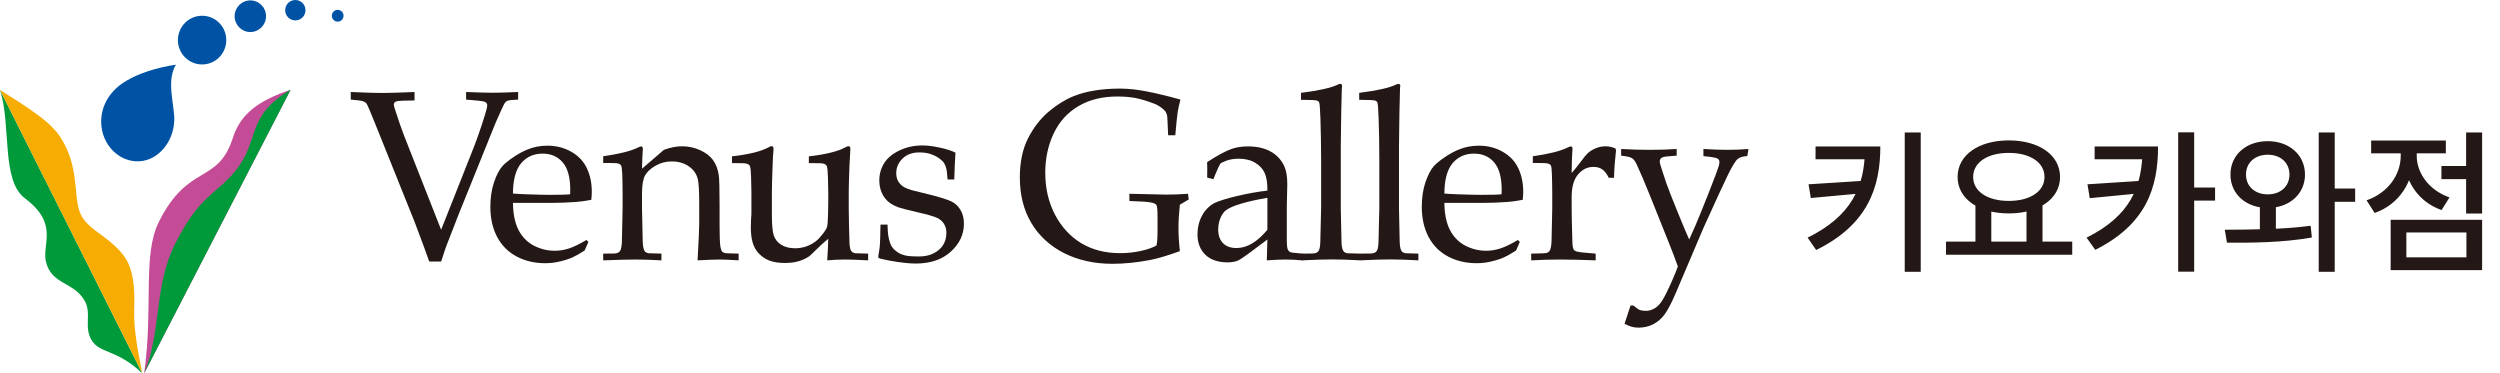
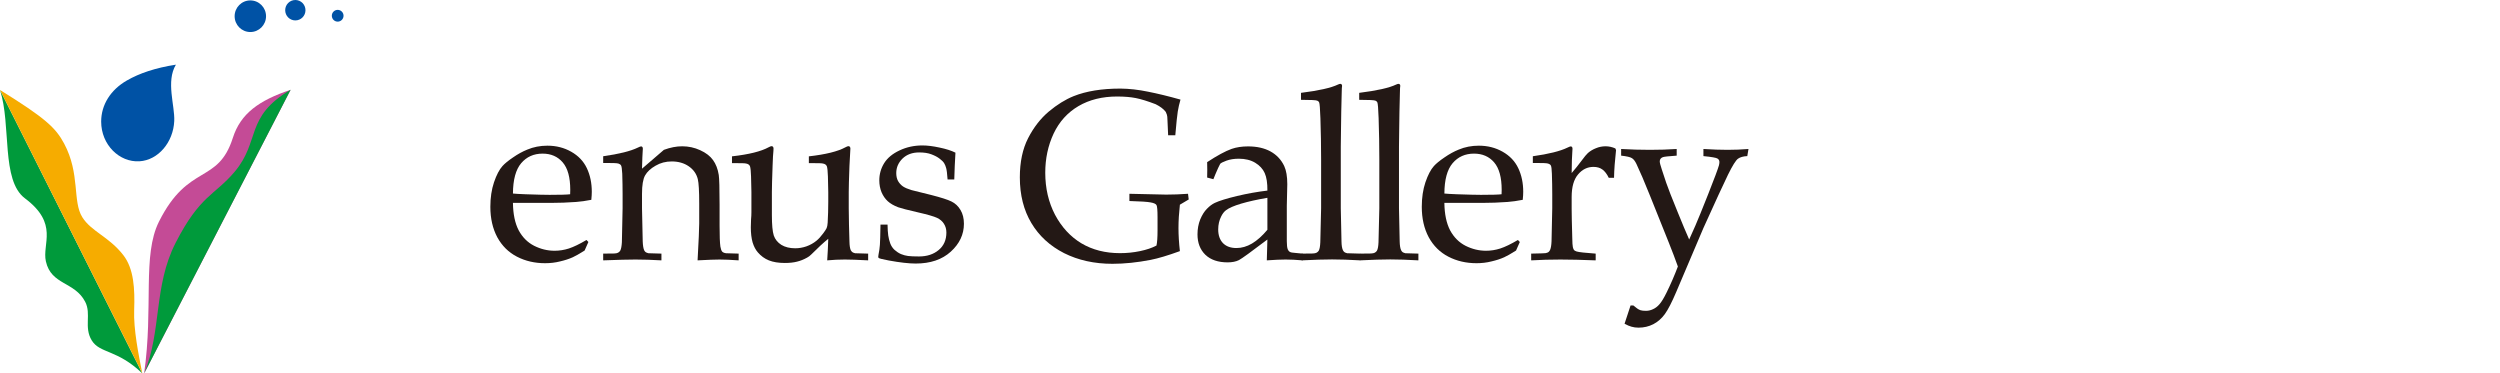
<svg xmlns="http://www.w3.org/2000/svg" width="328" height="49" viewBox="0 0 328 49" fill="none">
  <path d="M18.908 48.999C20.154 40.269 18.646 33.49 20.858 29.076C24.713 21.379 28.585 24.233 30.55 18.086C31.566 14.905 33.957 13.184 38.128 11.778L18.908 48.999Z" fill="#C44B96" />
  <path d="M18.909 49C21.233 43.448 20.121 37.576 23.04 31.861C26.227 25.621 28.159 25.64 30.767 22.558C34.212 18.487 32.071 15.348 38.128 11.778L18.909 49Z" fill="#009A3B" />
-   <path d="M23.342 5.262C23.342 3.497 24.763 2.067 26.515 2.067C28.268 2.067 29.689 3.497 29.689 5.262C29.689 7.026 28.268 8.456 26.515 8.456C24.762 8.456 23.342 7.026 23.342 5.262Z" fill="#0052A5" />
  <path d="M30.784 2.128C30.784 0.983 31.706 0.054 32.844 0.054C33.983 0.054 34.905 0.983 34.905 2.128C34.905 3.274 33.982 4.203 32.844 4.203C31.707 4.203 30.784 3.274 30.784 2.128Z" fill="#0052A5" />
  <path d="M37.417 1.34C37.417 0.6 38.013 0 38.748 0C39.483 0 40.079 0.6 40.079 1.34C40.079 2.08 39.483 2.68 38.748 2.68C38.013 2.68 37.417 2.08 37.417 1.34Z" fill="#0052A5" />
  <path d="M43.536 2.067C43.536 1.64 43.88 1.294 44.304 1.294C44.728 1.294 45.072 1.64 45.072 2.067C45.072 2.494 44.728 2.839 44.304 2.839C43.88 2.839 43.536 2.494 43.536 2.067Z" fill="#0052A5" />
  <path d="M0.001 11.806L18.67 48.991C15.383 45.825 13.097 46.399 12.035 44.659C10.974 42.918 12.018 41.21 11.173 39.587C9.793 36.93 6.718 37.417 6.019 34.29C5.503 31.986 7.738 29.367 3.272 26.021C0.121 23.661 1.496 16.412 0.001 11.806Z" fill="#009A3B" />
  <path d="M0 11.805C5.943 15.492 7.298 16.747 8.414 18.835C10.541 22.815 9.488 26.41 10.799 28.499C11.986 30.389 14.295 31.044 16.183 33.478C17.571 35.268 17.702 37.924 17.603 40.666C17.51 43.23 18.173 46.49 18.669 48.99L0 11.805Z" fill="#F6AC00" />
-   <path d="M22.861 15.876C22.952 13.823 21.751 10.703 23.078 8.484C20.414 8.901 18.323 9.594 16.638 10.564C14.505 11.791 13.274 13.752 13.274 15.954C13.274 18.992 15.661 21.32 18.297 21.162C20.765 21.013 22.737 18.656 22.861 15.876Z" fill="#0052A5" />
-   <path d="M56.317 34.316C56.008 33.414 55.365 31.673 54.388 29.092L49.138 16.02C48.582 14.632 48.236 13.829 48.104 13.613C48.011 13.476 47.882 13.38 47.717 13.317C47.49 13.213 46.924 13.131 46.018 13.067V12.072C47.882 12.155 49.255 12.197 50.14 12.197C50.975 12.197 52.39 12.155 54.388 12.072V13.177C53.13 13.196 52.4 13.224 52.194 13.254C51.998 13.286 51.859 13.348 51.778 13.44C51.706 13.523 51.668 13.622 51.668 13.735C51.668 13.85 51.741 14.119 51.886 14.543C52.329 15.923 52.713 17.033 53.044 17.869L57.876 30.148L61.906 19.969C62.493 18.507 63.055 16.917 63.589 15.197C63.816 14.46 63.929 14.005 63.929 13.829C63.929 13.579 63.795 13.415 63.529 13.332C63.322 13.259 62.529 13.171 61.151 13.067V12.072C62.705 12.134 63.872 12.167 64.656 12.167C65.458 12.167 66.565 12.134 67.975 12.072V13.067C67.192 13.097 66.724 13.15 66.571 13.223C66.416 13.294 66.271 13.44 66.139 13.658C66.046 13.813 65.664 14.653 64.996 16.175L60.178 28.113L58.988 31.175C58.742 31.785 58.542 32.313 58.387 32.76C58.232 33.206 58.063 33.723 57.876 34.316H56.317H56.317Z" fill="#231815" />
+   <path d="M22.861 15.876C22.952 13.823 21.751 10.703 23.078 8.484C20.414 8.901 18.323 9.594 16.638 10.564C14.505 11.791 13.274 13.752 13.274 15.954C13.274 18.992 15.661 21.32 18.297 21.162C20.765 21.013 22.737 18.656 22.861 15.876" fill="#0052A5" />
  <path d="M77.196 31.75L76.701 32.87C75.991 33.316 75.472 33.611 75.143 33.755C74.658 33.973 74.103 34.154 73.476 34.298C72.857 34.455 72.202 34.532 71.513 34.532C70.155 34.532 68.925 34.247 67.824 33.676C66.722 33.108 65.864 32.258 65.245 31.128C64.638 29.99 64.334 28.658 64.334 27.133C64.334 25.942 64.493 24.87 64.813 23.917C65.142 22.953 65.512 22.242 65.924 21.787C66.222 21.455 66.686 21.077 67.314 20.652C67.941 20.216 68.564 19.875 69.182 19.626C69.996 19.284 70.876 19.113 71.822 19.113C72.975 19.113 74.014 19.378 74.941 19.906C75.878 20.435 76.563 21.154 76.995 22.066C77.427 22.978 77.643 24.01 77.643 25.16C77.643 25.45 77.623 25.801 77.582 26.216C76.842 26.361 76.176 26.454 75.59 26.496C74.479 26.579 73.366 26.62 72.254 26.62H67.298C67.318 28.102 67.57 29.304 68.055 30.226C68.549 31.139 69.223 31.812 70.079 32.248C70.941 32.682 71.838 32.899 72.764 32.899C73.392 32.899 74.014 32.8 74.633 32.603C75.261 32.398 76.032 32.024 76.948 31.485L77.196 31.75L77.196 31.75ZM67.299 25.392C67.587 25.423 68.132 25.456 68.935 25.486C70.468 25.539 71.523 25.564 72.1 25.564C73.469 25.564 74.371 25.539 74.803 25.486C74.814 25.237 74.818 25.045 74.818 24.91C74.818 23.273 74.488 22.073 73.828 21.305C73.171 20.539 72.291 20.155 71.19 20.155C70.027 20.155 69.09 20.575 68.378 21.413C67.669 22.253 67.308 23.58 67.299 25.392Z" fill="#231815" />
  <path d="M79.137 34.159V33.274L80.604 33.258C80.821 33.248 80.985 33.212 81.097 33.149C81.222 33.076 81.313 32.989 81.376 32.885C81.487 32.678 81.562 32.31 81.591 31.781C81.591 31.646 81.623 30.159 81.685 27.32V25.47C81.685 24.642 81.669 23.75 81.639 22.798C81.607 22.187 81.555 21.822 81.484 21.709C81.423 21.596 81.308 21.514 81.144 21.461C80.98 21.398 80.311 21.373 79.137 21.382V20.499C81.215 20.208 82.733 19.83 83.692 19.362C83.898 19.259 84.037 19.208 84.109 19.208C84.18 19.208 84.238 19.232 84.278 19.285C84.319 19.337 84.339 19.414 84.341 19.518C84.341 19.59 84.336 19.674 84.325 19.767C84.295 20.14 84.264 20.928 84.231 22.131L87.105 19.658C87.949 19.347 88.745 19.193 89.498 19.193C90.331 19.193 91.118 19.362 91.86 19.704C92.611 20.046 93.173 20.476 93.544 20.995C93.924 21.515 94.176 22.165 94.301 22.954C94.371 23.42 94.407 24.72 94.409 26.855V29.605C94.409 30.953 94.444 31.871 94.515 32.356C94.568 32.668 94.645 32.885 94.748 33.01C94.862 33.123 95.029 33.196 95.257 33.225L96.909 33.274V34.159C95.9 34.087 95.062 34.051 94.393 34.051C93.817 34.051 92.86 34.087 91.522 34.159C91.664 31.6 91.737 29.984 91.737 29.311V26.699C91.737 25.073 91.675 24.005 91.551 23.498C91.377 22.803 90.979 22.243 90.363 21.818C89.745 21.393 88.999 21.181 88.124 21.181C87.351 21.181 86.646 21.366 86.008 21.741C85.37 22.104 84.912 22.528 84.635 23.015C84.365 23.491 84.231 24.301 84.231 25.439V27.32C84.295 30.014 84.325 31.471 84.325 31.687C84.345 32.206 84.407 32.585 84.51 32.823C84.552 32.916 84.614 32.998 84.697 33.071C84.778 33.132 84.908 33.185 85.083 33.225C85.144 33.237 85.709 33.252 86.78 33.274V34.159C85.524 34.086 84.388 34.051 83.367 34.05C82.502 34.05 81.093 34.086 79.137 34.159Z" fill="#231815" />
  <path d="M113.901 33.274V34.159C112.553 34.086 111.535 34.051 110.845 34.05C110.084 34.05 109.31 34.086 108.529 34.159C108.589 33.319 108.636 32.376 108.668 31.331C108.05 31.828 107.315 32.507 106.459 33.367C106.264 33.563 106.074 33.707 105.888 33.801C105.445 34.05 105.002 34.226 104.561 34.33C104.117 34.444 103.588 34.502 102.97 34.502C102.136 34.502 101.435 34.386 100.87 34.159C100.313 33.932 99.835 33.584 99.434 33.116C99.136 32.777 98.904 32.336 98.74 31.797C98.585 31.248 98.508 30.588 98.508 29.823C98.508 29.462 98.517 29.119 98.538 28.796C98.569 28.476 98.585 28.161 98.585 27.849V25.191C98.585 24.923 98.569 24.244 98.538 23.155C98.517 22.472 98.471 22.026 98.4 21.818C98.357 21.715 98.292 21.632 98.2 21.571C98.044 21.466 97.771 21.416 97.381 21.413C96.813 21.413 96.366 21.409 96.037 21.399V20.512C98.251 20.264 99.855 19.866 100.855 19.316C101.02 19.222 101.147 19.176 101.242 19.176C101.313 19.176 101.369 19.204 101.41 19.254C101.461 19.306 101.487 19.384 101.487 19.487C101.487 19.571 101.482 19.674 101.473 19.798C101.433 20.13 101.396 20.767 101.365 21.71C101.303 23.44 101.271 24.601 101.271 25.191V28.221C101.271 29.486 101.353 30.378 101.519 30.896C101.693 31.402 102.024 31.813 102.508 32.123C103.001 32.424 103.608 32.574 104.329 32.574C104.824 32.574 105.311 32.492 105.796 32.325C106.289 32.149 106.732 31.901 107.125 31.58C107.414 31.342 107.706 31.02 108.005 30.615C108.23 30.315 108.38 30.089 108.452 29.932C108.524 29.765 108.571 29.527 108.59 29.217C108.642 28.305 108.668 27.399 108.668 26.497V25.191C108.668 24.923 108.653 24.244 108.623 23.155C108.602 22.473 108.555 22.026 108.484 21.819C108.441 21.716 108.374 21.632 108.282 21.571C108.128 21.466 107.856 21.416 107.466 21.413C106.898 21.413 106.451 21.409 106.122 21.399V20.513C108.334 20.264 109.94 19.866 110.937 19.316C111.102 19.222 111.232 19.176 111.325 19.176C111.397 19.176 111.452 19.204 111.494 19.255C111.545 19.306 111.572 19.384 111.572 19.488C111.572 19.571 111.566 19.675 111.555 19.799C111.526 20.131 111.489 20.788 111.449 21.771C111.387 23.461 111.355 24.601 111.355 25.191V27.321L111.387 29.481C111.416 30.735 111.437 31.471 111.448 31.688C111.458 32.207 111.515 32.585 111.618 32.824C111.67 32.916 111.736 32.998 111.818 33.072C111.9 33.133 112.022 33.186 112.189 33.226C112.25 33.237 112.822 33.253 113.901 33.275L113.901 33.274Z" fill="#231815" />
  <path d="M115.52 29.465H116.446C116.456 30.067 116.487 30.542 116.538 30.896C116.59 31.248 116.677 31.594 116.801 31.936C116.924 32.268 117.115 32.553 117.372 32.792C117.63 33.021 117.907 33.201 118.208 33.335C118.515 33.46 118.824 33.543 119.133 33.584C119.453 33.626 119.93 33.647 120.57 33.647C121.618 33.647 122.479 33.367 123.148 32.807C123.827 32.249 124.166 31.481 124.166 30.507C124.166 30.072 124.059 29.688 123.843 29.357C123.636 29.025 123.331 28.766 122.931 28.579C122.54 28.393 121.691 28.149 120.383 27.848C119.075 27.549 118.231 27.331 117.85 27.195C117.273 26.977 116.817 26.712 116.477 26.403C116.137 26.092 115.863 25.699 115.658 25.222C115.463 24.745 115.365 24.227 115.365 23.667C115.365 22.849 115.577 22.098 115.998 21.412C116.43 20.719 117.105 20.161 118.021 19.735C118.937 19.299 119.936 19.082 121.016 19.082C121.665 19.082 122.418 19.175 123.271 19.361C124.125 19.538 124.82 19.761 125.355 20.029C125.284 21.18 125.232 22.351 125.201 23.543H124.322C124.27 22.786 124.207 22.288 124.136 22.051C124.073 21.813 123.986 21.6 123.874 21.412C123.759 21.226 123.565 21.032 123.286 20.823C123.009 20.605 122.648 20.414 122.204 20.248C121.773 20.081 121.237 19.999 120.601 19.999C119.693 19.999 118.964 20.269 118.407 20.806C117.862 21.346 117.589 21.979 117.589 22.704C117.589 23.107 117.665 23.454 117.82 23.744C117.985 24.034 118.202 24.272 118.469 24.459C118.736 24.637 119.113 24.797 119.597 24.942L122.158 25.579C123.456 25.909 124.347 26.195 124.828 26.434C125.324 26.673 125.721 27.045 126.019 27.552C126.317 28.05 126.467 28.651 126.467 29.356C126.467 30.755 125.89 31.978 124.737 33.024C123.594 34.06 122.061 34.577 120.136 34.577C119.252 34.577 118.072 34.444 116.601 34.174C115.786 34.019 115.35 33.909 115.289 33.847C115.246 33.816 115.226 33.764 115.226 33.693C115.226 33.619 115.238 33.532 115.257 33.428C115.35 32.982 115.411 32.547 115.442 32.121C115.473 31.697 115.499 30.811 115.52 29.464L115.52 29.465Z" fill="#231815" />
  <path d="M154.801 32.947C153.238 33.518 151.955 33.901 150.958 34.097C149.197 34.438 147.529 34.611 145.954 34.611C143.577 34.611 141.461 34.142 139.61 33.212C137.756 32.268 136.324 30.953 135.316 29.265C134.307 27.575 133.803 25.579 133.803 23.279C133.803 21.259 134.163 19.544 134.885 18.135C135.614 16.715 136.519 15.549 137.601 14.636C138.692 13.725 139.778 13.052 140.859 12.616C142.517 11.953 144.565 11.622 147.004 11.622C148.146 11.633 149.346 11.766 150.602 12.026C151.869 12.275 153.294 12.622 154.879 13.067C154.726 13.595 154.607 14.113 154.525 14.622C154.442 15.128 154.334 16.17 154.2 17.746H153.259L153.181 15.973C153.17 15.704 153.16 15.487 153.149 15.32C153.14 15.156 153.072 14.942 152.949 14.682C152.67 14.31 152.229 13.974 151.621 13.672C150.571 13.271 149.701 13 149.012 12.865C148.334 12.731 147.518 12.665 146.573 12.662C144.617 12.662 142.924 13.082 141.493 13.922C140.061 14.762 138.976 15.964 138.234 17.528C137.503 19.093 137.138 20.803 137.138 22.658C137.138 24.699 137.565 26.537 138.419 28.175C139.284 29.801 140.437 31.052 141.877 31.921C143.33 32.783 145.018 33.213 146.943 33.213C147.849 33.213 148.723 33.123 149.567 32.947C150.421 32.77 151.142 32.527 151.73 32.216C151.823 31.802 151.869 31.14 151.869 30.226V28.502C151.869 27.589 151.823 27.057 151.73 26.902C151.636 26.746 151.383 26.632 150.972 26.559C150.571 26.477 149.639 26.414 148.177 26.373V25.424L152.996 25.532C153.931 25.532 154.889 25.497 155.868 25.424L155.96 26.17L154.801 26.855C154.679 27.964 154.616 28.983 154.616 29.915C154.616 30.848 154.679 31.86 154.801 32.947Z" fill="#231815" />
  <path d="M159.197 23.512L158.378 23.294C158.388 23.058 158.392 22.73 158.393 22.316C158.393 21.88 158.388 21.532 158.378 21.273C159.685 20.414 160.755 19.834 161.59 19.534C162.226 19.315 162.943 19.207 163.735 19.207C164.909 19.207 165.897 19.43 166.7 19.875C167.502 20.321 168.099 20.957 168.491 21.787C168.759 22.367 168.893 23.16 168.893 24.165L168.829 27.009V31.64C168.829 32.138 168.871 32.495 168.954 32.714C169.016 32.87 169.112 32.983 169.247 33.055C169.35 33.117 169.567 33.16 169.895 33.178L170.899 33.274V34.159C170.055 34.086 169.314 34.051 168.676 34.05C168.058 34.05 167.235 34.086 166.205 34.159L166.282 31.424C164.183 33.02 162.937 33.92 162.546 34.127C162.155 34.324 161.66 34.421 161.065 34.423C159.817 34.423 158.845 34.092 158.146 33.429C157.456 32.754 157.111 31.865 157.111 30.755C157.111 30.04 157.231 29.387 157.467 28.796C157.714 28.206 158.007 27.738 158.346 27.398C158.686 27.045 159.031 26.786 159.382 26.62C159.979 26.34 160.945 26.042 162.284 25.719C163.633 25.399 164.965 25.16 166.283 25.005C166.292 24.021 166.176 23.253 165.928 22.704C165.681 22.154 165.265 21.706 164.677 21.351C164.092 20.999 163.374 20.823 162.531 20.823C161.923 20.823 161.389 20.906 160.925 21.073C160.472 21.238 160.196 21.378 160.092 21.491L159.814 22.051C159.536 22.673 159.33 23.16 159.197 23.512H159.197ZM166.282 25.952C164.944 26.181 163.802 26.434 162.855 26.713C161.908 26.994 161.239 27.284 160.848 27.585C160.611 27.762 160.405 28.025 160.229 28.376C159.963 28.894 159.829 29.471 159.829 30.102C159.829 30.87 160.04 31.471 160.461 31.906C160.884 32.33 161.47 32.542 162.222 32.542C162.912 32.542 163.591 32.346 164.26 31.952C164.94 31.547 165.613 30.948 166.282 30.148V25.952Z" fill="#231815" />
  <path d="M170.784 34.159V33.274L172.235 33.258C172.461 33.248 172.631 33.213 172.745 33.149C172.869 33.076 172.961 32.989 173.023 32.885C173.135 32.678 173.202 32.31 173.224 31.781C173.233 31.646 173.27 30.159 173.33 27.32V20.87C173.33 19.14 173.301 17.352 173.238 15.506C173.197 14.264 173.141 13.57 173.069 13.425C173.018 13.322 172.934 13.248 172.822 13.207C172.668 13.135 171.958 13.099 170.691 13.097V12.181C173.018 11.892 174.634 11.529 175.541 11.093C175.672 11.03 175.775 11.001 175.85 11.001C175.921 11.001 175.977 11.026 176.018 11.077C176.06 11.12 176.081 11.181 176.081 11.265C176.081 11.337 176.07 11.442 176.05 11.576L176.034 12.088C175.983 13.944 175.952 15.523 175.942 16.83L175.911 19.254V27.32C175.962 30.014 175.993 31.471 176.004 31.687C176.013 32.206 176.076 32.585 176.189 32.823C176.231 32.916 176.292 32.998 176.376 33.071C176.456 33.132 176.579 33.185 176.746 33.225C176.818 33.237 177.388 33.253 178.46 33.274V34.159C177.057 34.077 175.828 34.036 174.768 34.036C173.759 34.036 172.431 34.077 170.785 34.159H170.784Z" fill="#231815" />
  <path d="M178.42 34.159V33.274L179.872 33.258C180.098 33.248 180.269 33.213 180.381 33.149C180.505 33.076 180.597 32.989 180.659 32.885C180.772 32.678 180.839 32.31 180.86 31.781C180.871 31.646 180.905 30.159 180.967 27.32V20.87C180.967 19.14 180.937 17.352 180.875 15.506C180.832 14.264 180.777 13.57 180.704 13.425C180.652 13.322 180.571 13.248 180.46 13.207C180.304 13.135 179.593 13.099 178.327 13.097V12.181C180.652 11.892 182.269 11.529 183.175 11.093C183.309 11.03 183.412 11.001 183.484 11.001C183.559 11.001 183.613 11.026 183.655 11.077C183.696 11.12 183.715 11.181 183.716 11.265C183.716 11.337 183.705 11.442 183.685 11.576L183.669 12.088C183.619 13.944 183.587 15.523 183.577 16.83L183.547 19.254V27.32C183.598 30.014 183.627 31.471 183.639 31.687C183.651 32.206 183.712 32.585 183.824 32.823C183.864 32.916 183.927 32.998 184.009 33.071C184.092 33.132 184.216 33.185 184.381 33.225C184.452 33.237 185.023 33.253 186.094 33.274V34.159C184.694 34.077 183.463 34.036 182.404 34.036C181.396 34.036 180.067 34.077 178.42 34.159H178.42Z" fill="#231815" />
  <path d="M199.4 31.75L198.905 32.87C198.194 33.316 197.676 33.611 197.346 33.755C196.863 33.973 196.307 34.154 195.677 34.298C195.06 34.455 194.406 34.532 193.717 34.532C192.359 34.532 191.127 34.247 190.028 33.676C188.925 33.108 188.066 32.258 187.449 31.128C186.84 29.99 186.538 28.658 186.538 27.133C186.538 25.942 186.695 24.87 187.015 23.917C187.345 22.953 187.716 22.242 188.128 21.787C188.425 21.455 188.889 21.077 189.517 20.652C190.144 20.216 190.768 19.875 191.384 19.626C192.197 19.284 193.078 19.113 194.024 19.113C195.179 19.113 196.218 19.378 197.145 19.906C198.08 20.435 198.766 21.154 199.197 22.066C199.63 22.978 199.847 24.01 199.847 25.16C199.847 25.45 199.827 25.801 199.785 26.216C199.044 26.361 198.38 26.454 197.794 26.496C196.681 26.579 195.57 26.62 194.457 26.62H189.502C189.521 28.102 189.775 29.304 190.258 30.226C190.752 31.139 191.427 31.812 192.281 32.248C193.145 32.682 194.041 32.899 194.968 32.899C195.594 32.899 196.217 32.8 196.835 32.603C197.463 32.398 198.235 32.024 199.151 31.485L199.399 31.75L199.4 31.75ZM189.503 25.392C189.791 25.423 190.335 25.456 191.138 25.486C192.671 25.539 193.726 25.564 194.303 25.564C195.674 25.564 196.575 25.539 197.006 25.486C197.016 25.237 197.019 25.045 197.02 24.91C197.02 23.273 196.69 22.073 196.032 21.305C195.374 20.539 194.492 20.155 193.392 20.155C192.23 20.155 191.292 20.575 190.581 21.413C189.871 22.253 189.511 23.58 189.503 25.392Z" fill="#231815" />
  <path d="M200.89 34.159V33.274C202.054 33.253 202.683 33.231 202.775 33.213C202.948 33.179 203.079 33.132 203.161 33.071C203.253 32.998 203.326 32.899 203.376 32.777C203.48 32.538 203.541 32.164 203.562 31.657C203.623 28.89 203.655 27.445 203.655 27.32V25.47C203.655 24.642 203.639 23.75 203.608 22.798C203.588 22.187 203.541 21.823 203.47 21.709C203.409 21.596 203.289 21.514 203.116 21.461C202.948 21.399 202.279 21.373 201.108 21.382V20.499C203.186 20.209 204.706 19.83 205.663 19.362C205.867 19.259 206.007 19.209 206.08 19.208C206.15 19.208 206.208 19.232 206.248 19.285C206.291 19.337 206.312 19.414 206.312 19.518C206.312 19.59 206.305 19.674 206.296 19.767C206.245 20.4 206.212 21.379 206.202 22.705C206.667 22.165 207.095 21.632 207.485 21.103C207.874 20.575 208.16 20.233 208.333 20.078C208.642 19.808 208.999 19.596 209.399 19.441C209.8 19.274 210.218 19.193 210.65 19.193C211.082 19.193 211.507 19.285 211.931 19.472L212.025 19.69C211.87 21.068 211.782 22.28 211.761 23.326H211.067C210.829 22.829 210.552 22.468 210.234 22.238C209.924 22.01 209.534 21.897 209.06 21.896C208.266 21.896 207.592 22.228 207.037 22.892C206.481 23.545 206.202 24.528 206.202 25.846V27.446C206.202 28.13 206.229 29.376 206.281 31.191C206.291 31.834 206.316 32.243 206.357 32.419C206.399 32.596 206.449 32.725 206.513 32.808C206.583 32.881 206.697 32.943 206.852 32.994C207.159 33.087 207.995 33.179 209.353 33.275V34.16C207.54 34.087 205.997 34.052 204.72 34.051C203.404 34.051 202.126 34.087 200.89 34.16L200.89 34.159Z" fill="#231815" />
  <path d="M213.142 42.474L213.929 40.081H214.301C214.495 40.246 214.66 40.376 214.794 40.47C214.937 40.573 215.086 40.651 215.242 40.703C215.407 40.755 215.643 40.779 215.953 40.781C216.271 40.781 216.58 40.708 216.879 40.563C217.188 40.429 217.47 40.209 217.728 39.91C217.995 39.61 218.31 39.092 218.668 38.356C219.215 37.247 219.702 36.116 220.137 34.966C219.807 34.036 219.412 32.989 218.946 31.828L216.492 25.704C215.762 23.88 215.163 22.482 214.7 21.509C214.515 21.124 214.316 20.87 214.1 20.745C213.893 20.609 213.425 20.502 212.693 20.419V19.547C213.971 19.622 215.231 19.658 216.477 19.658C217.693 19.658 218.859 19.622 219.982 19.547V20.419C218.921 20.492 218.316 20.558 218.161 20.621C217.892 20.725 217.759 20.911 217.759 21.18C217.759 21.346 217.847 21.689 218.02 22.206C218.422 23.483 218.803 24.569 219.163 25.471L220.137 27.894C220.724 29.346 221.217 30.522 221.62 31.424L222.438 29.59C222.756 28.864 223.316 27.488 224.121 25.456C224.924 23.424 225.392 22.17 225.525 21.694C225.567 21.527 225.585 21.384 225.587 21.259C225.587 21.061 225.505 20.911 225.34 20.806C225.185 20.695 224.568 20.586 223.489 20.481V19.547C224.681 19.622 225.736 19.658 226.653 19.658C227.579 19.658 228.496 19.622 229.401 19.547L229.245 20.481C228.722 20.502 228.316 20.616 228.026 20.823C227.738 21.032 227.3 21.73 226.714 22.921C226.137 24.104 225.062 26.434 223.489 29.916L219.92 38.31C219.343 39.667 218.843 40.636 218.422 41.216C218 41.794 217.495 42.234 216.909 42.537C216.322 42.838 215.679 42.987 214.978 42.988C214.64 42.988 214.33 42.946 214.053 42.863C213.785 42.791 213.483 42.662 213.141 42.474H213.142Z" fill="#231815" />
-   <path d="M244.68 19.22H246.7C246.7 24.66 245 29.5 238.28 32.8L237.16 31.18C242.88 28.36 244.68 24.52 244.68 19.46V19.22ZM238.2 19.22H245.72V20.9H238.2V19.22ZM244.52 23.72V25.34L237.58 25.98L237.28 24.18L244.52 23.72ZM249.9 17.38H252V35.66H249.9V17.38ZM259.178 26.74H261.258V32.04H259.178V26.74ZM265.878 26.74H267.978V32.04H265.878V26.74ZM255.318 31.7H271.878V33.42H255.318V31.7ZM263.558 18.42C267.458 18.42 270.278 20.3 270.278 23.22C270.278 26.12 267.458 28 263.558 28C259.658 28 256.838 26.12 256.838 23.22C256.838 20.3 259.658 18.42 263.558 18.42ZM263.558 20.06C260.798 20.06 258.878 21.28 258.878 23.22C258.878 25.14 260.798 26.36 263.558 26.36C266.318 26.36 268.238 25.14 268.238 23.22C268.238 21.28 266.318 20.06 263.558 20.06ZM281.097 19.22H283.137C283.137 24.66 281.557 29.44 274.897 32.78L273.757 31.18C279.497 28.32 281.097 24.5 281.097 19.46V19.22ZM274.817 19.22H282.337V20.9H274.817V19.22ZM280.977 23.72V25.34L274.177 26L273.877 24.18L280.977 23.72ZM285.777 17.36H287.877V35.64H285.777V17.36ZM287.317 24.6H290.617V26.32H287.317V24.6ZM296.495 26.62H298.595V30.96H296.495V26.62ZM297.535 18.52C300.335 18.52 302.415 20.32 302.415 22.9C302.415 25.48 300.335 27.28 297.535 27.28C294.695 27.28 292.635 25.48 292.635 22.9C292.635 20.32 294.695 18.52 297.535 18.52ZM297.535 20.3C295.875 20.3 294.675 21.32 294.675 22.9C294.675 24.48 295.875 25.5 297.535 25.5C299.175 25.5 300.375 24.48 300.375 22.9C300.375 21.32 299.175 20.3 297.535 20.3ZM304.215 17.38H306.315V35.66H304.215V17.38ZM305.695 24.74H308.995V26.48H305.695V24.74ZM292.175 31.84L291.895 30.14C295.135 30.12 299.475 30.12 303.155 29.62L303.315 31.16C299.495 31.84 295.315 31.86 292.175 31.84ZM320.314 21.78H324.114V23.5H320.314V21.78ZM323.554 17.38H325.654V28.02H323.554V17.38ZM313.654 28.84H325.654V35.44H313.654V28.84ZM323.594 30.5H315.714V33.76H323.594V30.5ZM314.974 19.1H316.674V20.44C316.674 23.82 314.814 26.8 311.554 27.94L310.494 26.28C313.334 25.3 314.974 22.9 314.974 20.44V19.1ZM315.394 19.1H317.074V20.42C317.074 22.68 318.634 24.94 321.374 25.9L320.334 27.56C317.174 26.46 315.394 23.58 315.394 20.42V19.1ZM311.094 18.44H320.894V20.12H311.094V18.44Z" fill="#231815" />
</svg>